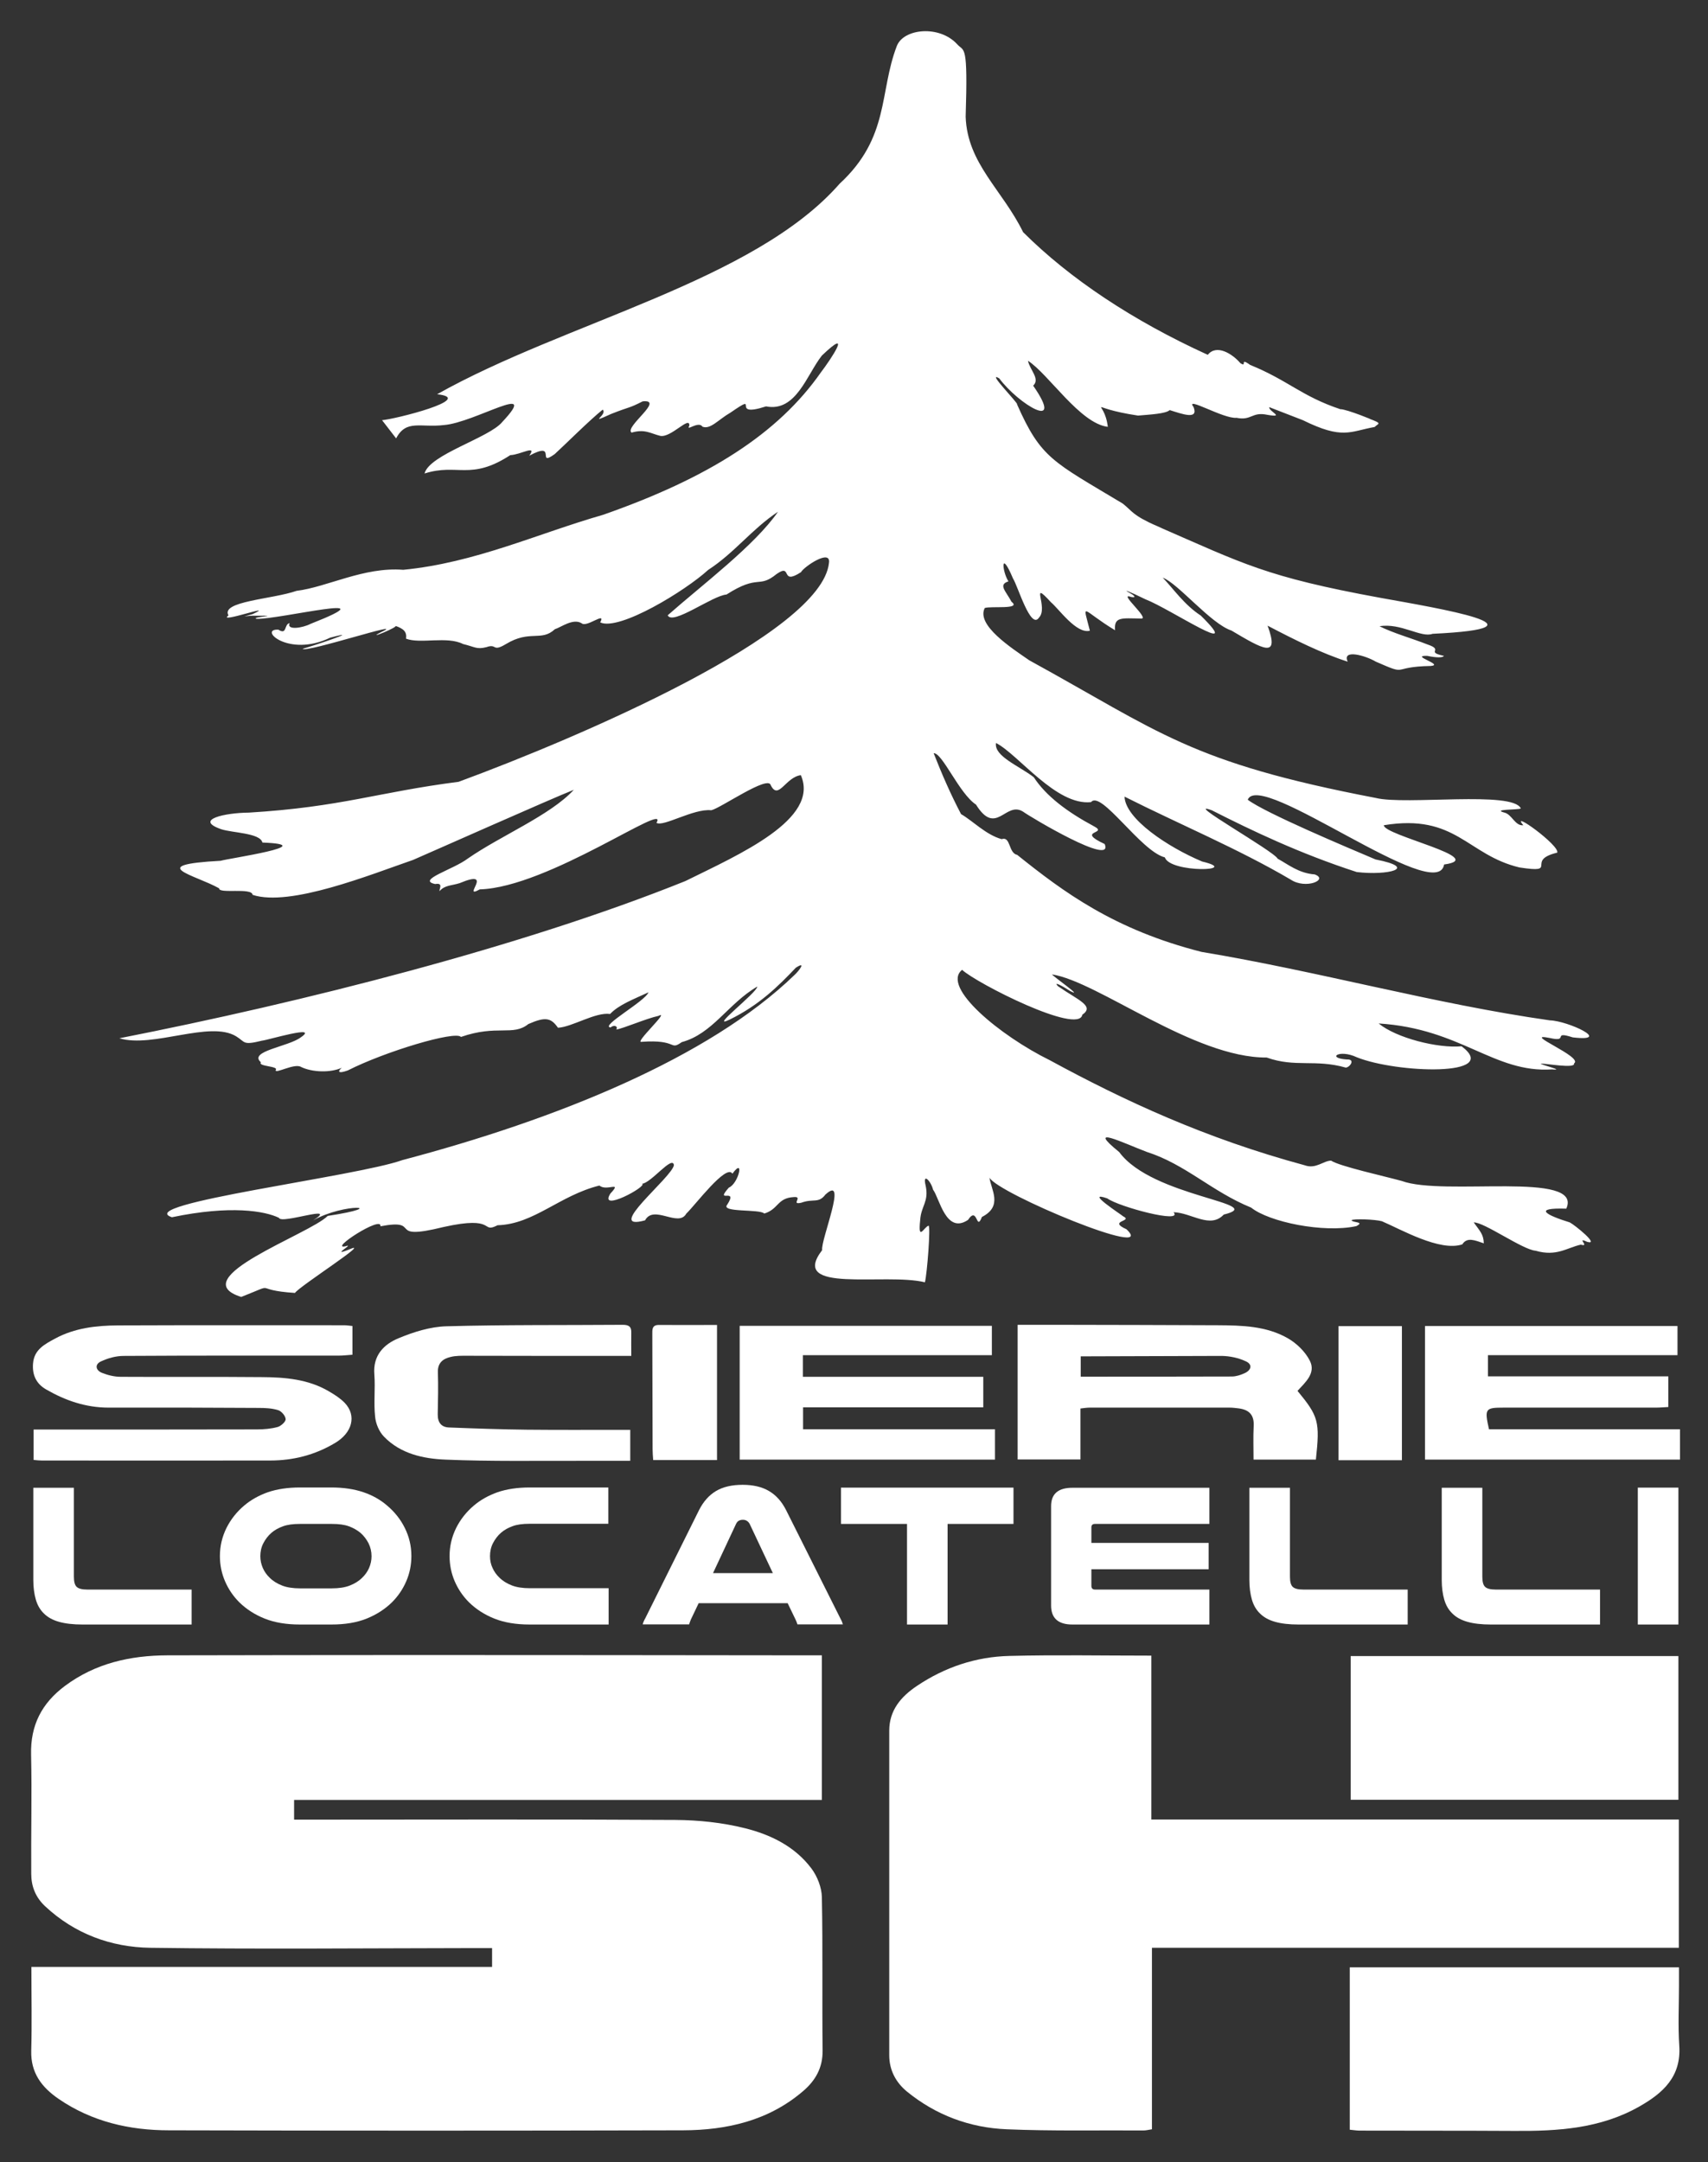
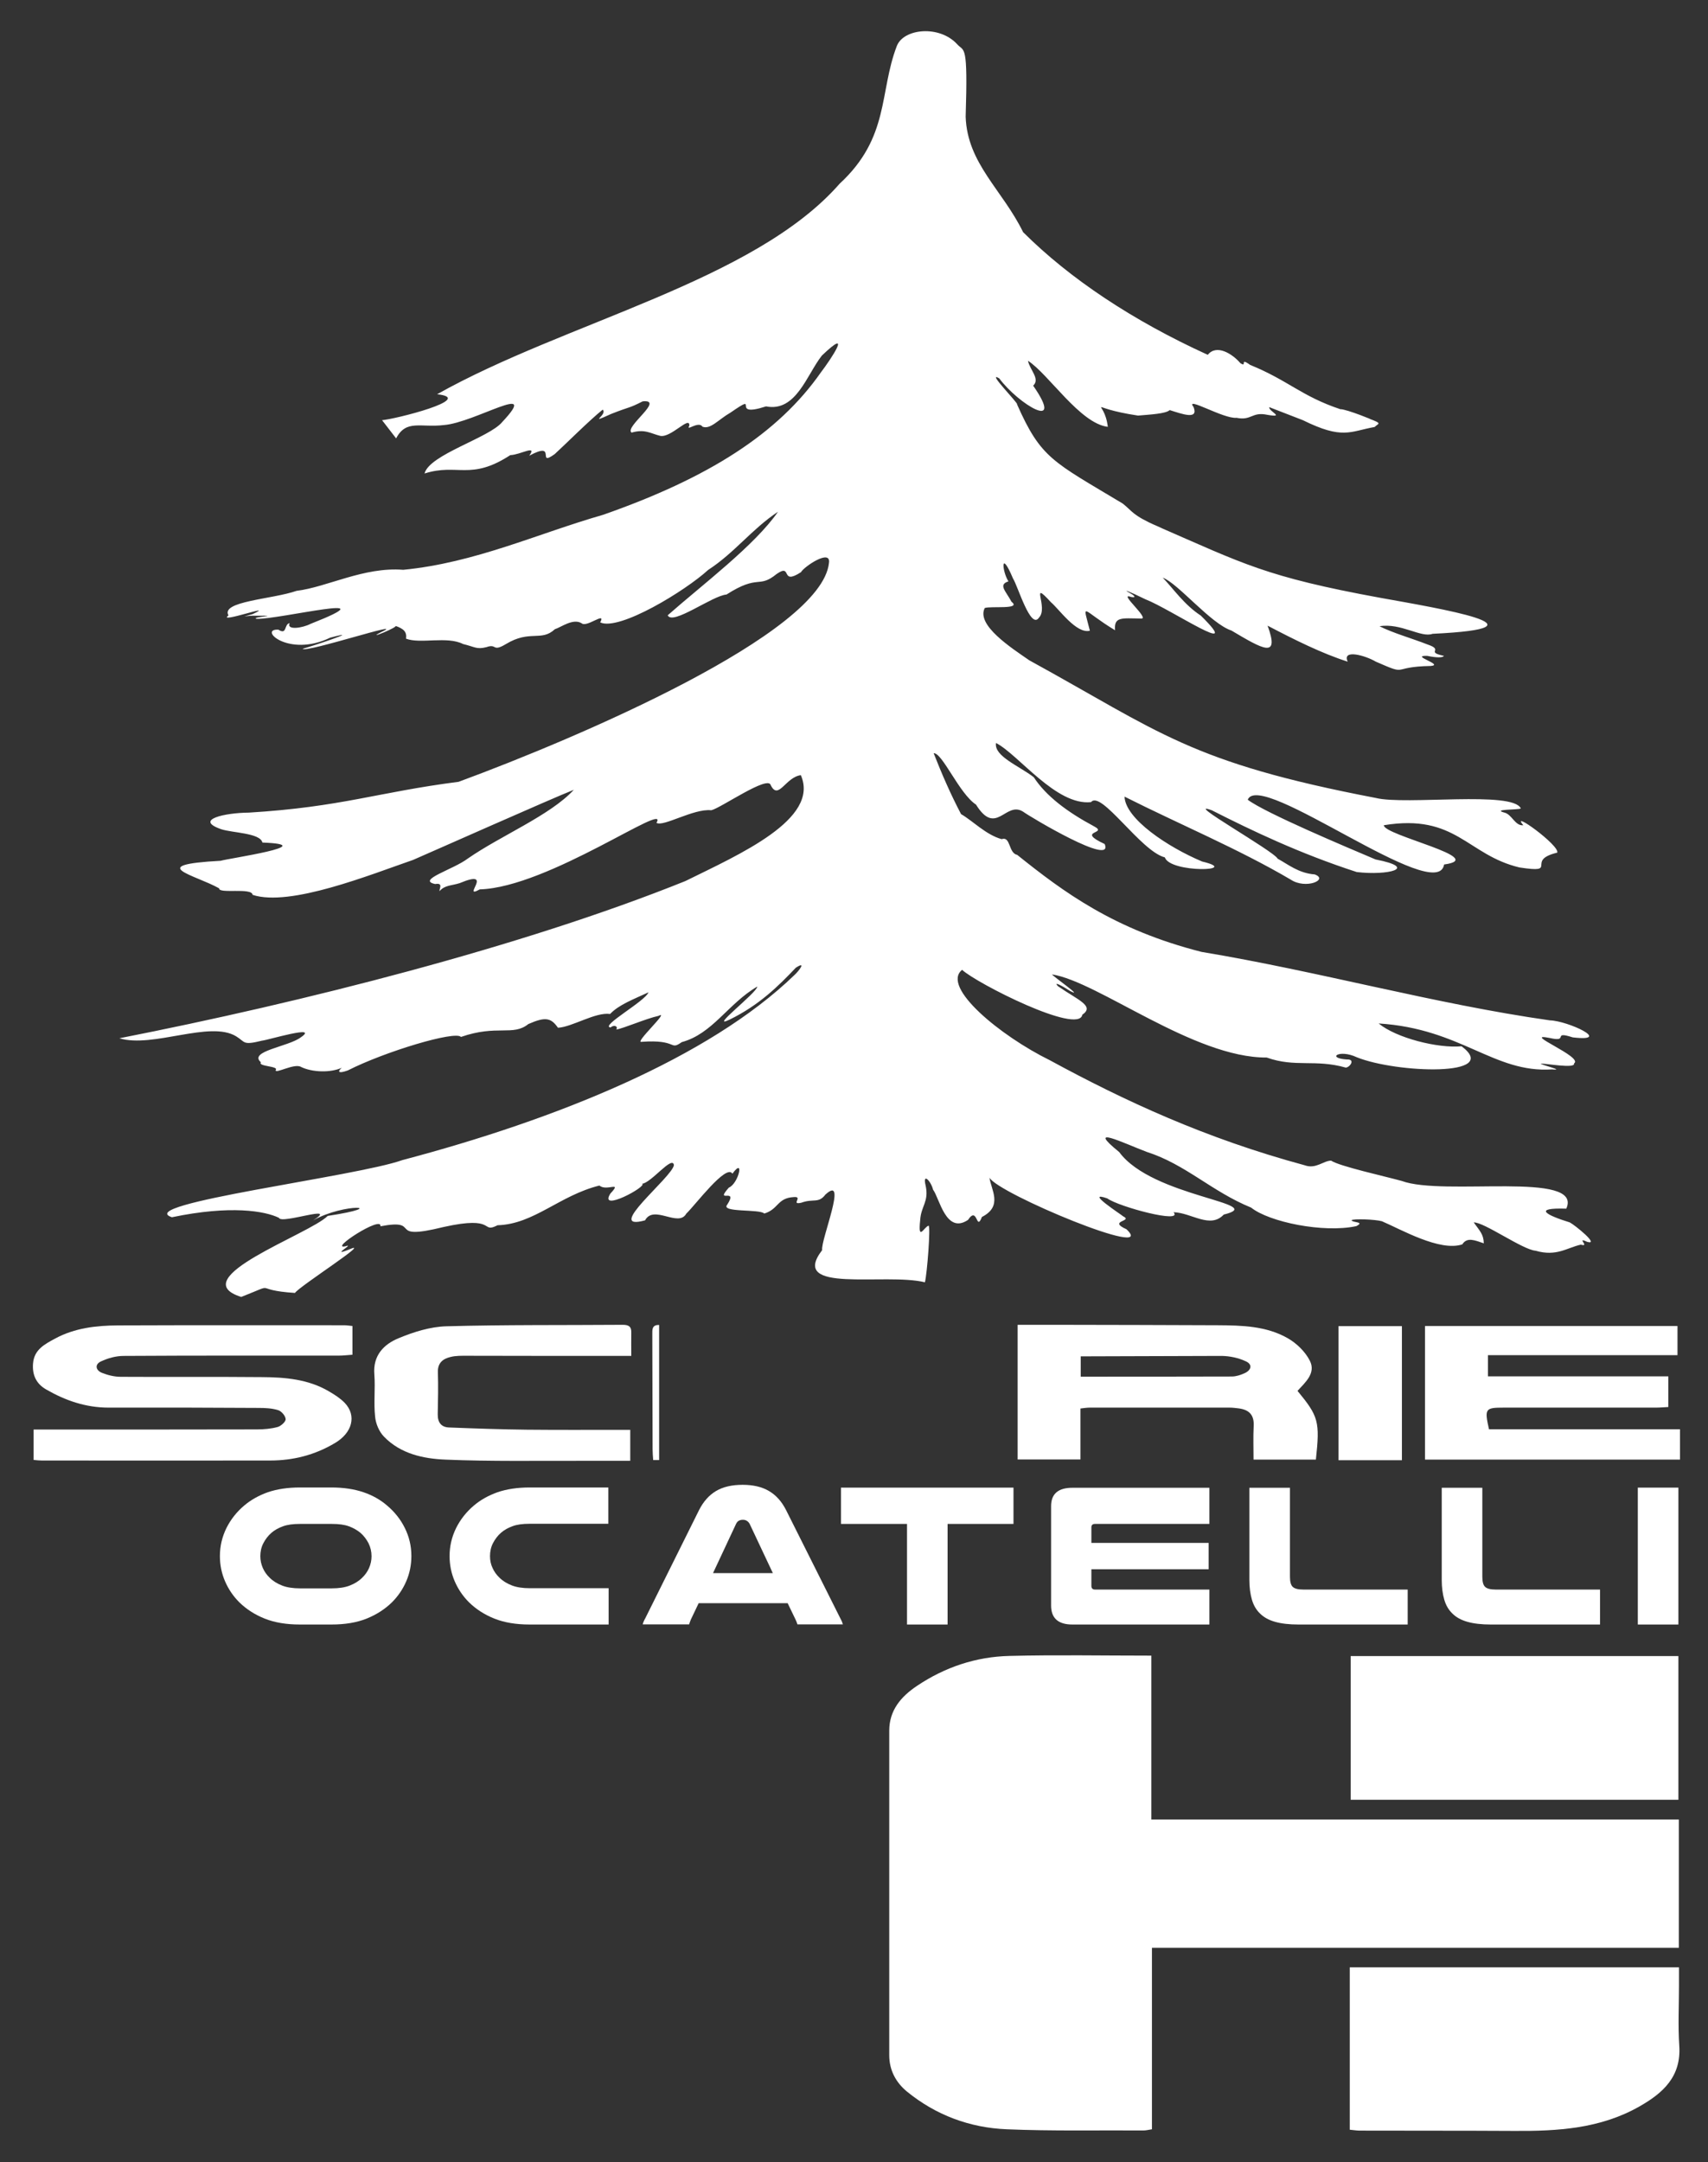
<svg xmlns="http://www.w3.org/2000/svg" version="1.1" id="Calque_1" x="0px" y="0px" viewBox="0 0 1153.4 1459.3" style="enable-background:new 0 0 1153.4 1459.3;" xml:space="preserve">
  <rect x="0" y="0" width="1153.4" height="1459.3" fill="#333333" stroke="none" />
  <style type="text/css">
	.st0{fill:#FFFFFF;}
</style>
  <path class="st0" d="M879.8,283.6c27,13.3,31.7,7.6,48.5,4.6c2.4-2.5,5.8-2.1-4-5.7c6.4,2.4-15.1-6.5-19.2-6.3  c-26.3-8.8-35.1-19.4-60.9-29.9c-7.6-5.5-1.6,2.1-6.6-1.2c-5.2-6.1-16-13.1-22-5.6c-50.5-23-93.1-51.3-124.7-82.8  c-14-28.6-37.7-46.3-38.8-77.9c1.6-50.1-1-43.7-5.6-48.8c-12-13.3-36.4-10.8-40.9,1.1c-12,31.2-4.7,61.6-38.6,92.9  c-57.8,66-185.3,93.4-271.8,142.1c26.8,3-29,17-37.2,17.5l9.5,12.3c6.8-13,16.5-7.1,32.3-9c20.8-1.6,65.6-30,39.4-2.1  c-8.7,10.7-49.3,22-52.5,34.8c22.3-7.1,31,5.1,57.9-12.4c6.8-0.2,18.4-7.4,12.8,0.4c19.5-10.5,4.4,8.1,17.2-1.1  c6.3-5.7,23.5-22.9,32.4-30c3.6,3.4-10.9,10.4,5.7,2.9c13.4-5.3,11.5-3.5,21.3-8.5c15.3-1.5-12.6,17.3-7.5,21.1  c9.1-2.6,12.8,0.6,19.4,2.2c7.3,1.4,20-13.9,19.6-6.9c-2.6,4.4,6.1-3.5,8.9,0.7c5.3,2.1,10.7-4.8,18.9-9.5c21.3-14.7-1.6,4.1,24-4.2  c20.3,4,27.5-21.4,37.7-34.3c21.4-20.4,5.9,2.8-0.7,11.4c-28.8,41.2-75.6,71.1-147.1,96.1c-44.3,12.7-86.4,32.4-134.9,37.1  c-26.6-2.1-51.4,11.7-72,14.2c-16.3,5.7-51.5,7-46,16.6c-8.2,6,33.5-8.8,16.3-0.9c-9.8,2.9-4.7,0.8,2.6,1.1c18.8-0.2-4.4,0.8,0,2.1  c15.3,0.5,92.7-18.7,36.5,3.4c-5.4,2.8-16.4,4.5-14.1-0.5c-3.9,0.6-1.6,8.3-7.6,4.4c-13.9-0.7,6.7,19.1,35,5.4  c24.3-6.4-13.1,6.1-18.6,7.5c1.8,3,71.4-19.9,53.5-11.5c-13.3,6.8,13.9-4.2,8.7-4.1c6.4,2.1,8.2,4.4,7.6,8.8  c9.8,3.7,27.7-1.9,38.5,3.6c8,1.9,9.1,3.8,15.8,2.1c7.3-2.6,3.7,3.6,13.2-2.1c16.2-9.8,23.8-1.4,33-10c4.2-1.3,12.3-7.6,18.1-4  c3.4,3.1,16.8-8.4,12.5-0.6c12.8,6,57.5-21.3,72.9-35.4c18-11.7,29.2-27.3,47.2-39.3c-15.8,22.8-50.8,49-74.5,69.9  c3.2,7.1,30.2-13.3,39.7-14c22-14.1,21.4-3.7,33.9-13.9c10.8-7.5,2.1,8.1,16.4-1.2c2-3.7,20.4-16.1,18.9-6.2  c-5.1,47.8-169.4,118-250.1,147.7c-54.7,7-79,17-141.7,20.8c-15.8,0.1-37.4,4.7-18.6,11.2c7.5,2.5,26.4,2.5,27.8,9  c40.8,1.5-23,10.7-28.2,12.3c-51.5,2.8-17.4,9.4-1,18.6c-0.5,3.9,22.2-0.7,22.6,4.4c25.3,8.3,79.7-13.7,108.4-23.6  c10-4.3,93.7-41.5,108.5-47.3c-16,17.3-49.1,30.8-71.6,46.4c-9.7,7.4-34.9,14.5-22,17.2c5.6-1,2.7,3.2,2.9,4.8  c3.6-4.1,7.8-3.6,13.6-5.4c24.4-10.2,0.6,11.4,13.6,4.2c46.3-1.3,128.6-60.5,119.3-44.9c4.7,2.9,25.1-9.8,37-8.5  c6.4-1.4,38.5-24,40.2-16.9c5.2,10.4,9.9-5.4,20.3-6.8c13,29.7-41.5,53.5-78,71.5c-110.6,44.5-259,81.9-382.2,106.1  c22.8,6.8,61.1-12.2,78.9-1.3c6.4,3.9,4.1,6.2,17.5,2.9c3.7-0.3,39.2-11.1,26.1-2.2c-8.3,6.3-35.6,9.3-26.9,16.8  c-2.3,2.9,12.2,2.5,10,5.2c-0.8,3.1,12.7-4.9,17.2-2c7.5,3.6,19.8,4,27.4,0.5c-2.8,2.4-2.8,4.3,4.1,1.8c25.2-12.8,72.7-27,76.4-22.6  c24.4-8.5,35.1-0.3,45.5-8.7c11.6-5.1,15.3-4.2,20,2.5c9.6-0.5,25.3-10.7,35.2-9.3c6-6.3,15.8-9.9,25.9-14.6  c-2,5.9-33,22.9-25.6,23.7c2.3-2,5.3-0.9,3.9,1.4c4.7-0.7,20.1-7.4,28.4-9.2c8.6-4.4-16.8,18.7-11.3,17.5  c24.7-1.8,18.6,6.2,27.1,0.2c20.8-5.6,31.3-26,51-37.5c-0.1,4.1-33.4,29.5-18.7,22.3c20.1-9.8,33.1-22.8,44.7-35  c7.7-5,1.7,2.6-0.9,4.9c-57.9,56-160.9,97.5-264.7,124.9c-31.2,11.2-182.6,29.7-155.7,38.6c39.8-8.3,62.8-4.2,72.3,0.4  c1.3,4.6,41-9.7,23.1,1.7c21.1-12,53.1-9.6,9.8-3c-12.1,12.3-98,42.2-58.4,54.7c26.1-10.3,5.8-4.7,36.3-2.7  c2.6-4.3,54.1-37.1,36.2-29.2c-13,5.1,4.9-4.7-2.1-2.3c-11.7,2.6,25-21.2,23.6-13.5c29.2-5.5,2.9,10.3,42.6,0.5  c36.3-8.1,24.9,4.7,36.5-1.2c24.6-0.7,41.8-20.1,68.8-26.8c4.8,4.2,15.7-3.5,7.4,5.4c-8.4,13.3,25.5-5.1,21.4-6.6  c6.2-0.6,20.5-19.4,21.5-12.6c-1.1,8.2-48,45.1-19.5,37.3c5.9-10.9,22.6,5.1,27.9-4.6c5.7-5.3,27-33.9,31.1-26.9  c8.4-11.6,4.1,6.8-2.4,9.4c-10.1,11.4,6.7-0.6-1.1,11.5c-4.8,5.5,22.1,2.8,25,6c9.7-2.9,8.7-10.5,19.9-11.1c6.7-0.6-2.4,5.5,5.1,3.8  c8.2-3,11.6,0.7,16.3-5.5c15.5-14.2-3.3,30.8-2.2,37.5c-22.9,29.8,42.3,15.1,69.4,21.7c1.5-6.1,3.9-37.4,2.5-38.2  c-3.1,0.7-7.3,11.2-5.7-3.8c0.6-9.6,6-12.3,3.7-23.2c-2.3-9.3,3.6-3.1,5,2.7c4.3,5.6,8.7,30.4,23.6,20.4c6.6-9.9,5.4,8.3,9.4-2  c14.4-7.3,6.1-18.5,5.1-26.5c5.7,10.7,114.6,55.9,92.5,34.8c-13-5.8,4.8-5.3-2.2-8.7c-1.3-1.2-26.8-17.7-10.7-12.1  c7.6,5.6,51.6,17.4,44.7,9.3c12.3,0.4,24.7,11.4,33.9,1.6c31.2-7.7-48.2-11.6-70.6-42.2c-23.3-18.9,3-6,18.6-0.1  c26.3,8.4,43.8,26.7,70.5,37.6c12.1,9.7,48.8,17.3,71,12.5c6.1-3.1-2.6-2.2-3.2-4c1.3-1.1,15.7-0.6,20.5,0.7  c12.9,5.5,39.2,20.7,54.3,15.6c3.2-5.2,8.8-2.6,14.5-0.7c-0.1-6.1-2.8-8.5-6.8-14.1c6.8-0.4,33.1,18.5,41.8,19.1  c14.1,4.1,21.1-2,30.5-4.1c6.6,1.9-3.6-5.6,4.3-1.9c8.8,2.5-8.4-11.4-11.7-13.1c-15.8-4.9-25.5-10-2.4-9.3  c11.7-25.8-82.8-8.2-111.1-18.7c-11.6-3.2-42-9.9-47.7-13.7c-5.2,0-10.3,5.9-17.9,3.1c-67-18.1-121.9-43.6-172.1-70.9  c-33.2-16.3-73.6-49.4-59.2-61c9.8,9.1,78.8,44.1,81.2,30.3c8.6-5.9-3-9.9-16.4-19.2c-3.9-4,4.1,0.5,8,3.1  c10.3,5.4-11.1-9.6-12.1-11.1c31,4.7,95.7,56.4,145,56.1c19.3,6.9,32.7,0.9,53.4,6.8c2.7-0.1,6.8-5.8,0.7-5.5  c-13.9-0.9-5.2-7.1,6.7-1.5c26.7,10.8,98.3,13.3,70.8-7.4c-16.1,1.5-44.1-5.6-56-15.4c55.9,3.5,77.7,33.6,117.1,31  c9.4,0.9-7.9-3.1-7.6-3.9c3-0.2,23.7,3.6,22.4-0.1c6.9-4.3-36.4-21.2-16.4-17.2c13.7,3.1,1-5.1,15.6-0.4  c27.4,3.2-3.3-11.2-15.5-11.5c-78.1-11.1-155.7-33-235.2-46.2c-59.1-15-93.3-40.5-124.5-65.5c-6-1.2-4.3-12.8-10.5-10.6  c-10.7-3-19.4-12.3-27.4-16.9c-7-13.3-13-27.1-18.5-41.1c5.8-0.5,17.2,27.2,28.6,34.7c13.6,21.8,19.9-2.6,31.7,4.7  c4.9,3.6,61.7,37.5,55.2,21.9c-20-9.3,2.7-6.7-7.1-11.9c-18.3-9.8-32.5-20.5-40.8-33.2c-9.8-7.6-27-14.2-25.5-23.1  c15.1,7.7,40.6,42.5,64.2,39.9c6.7-8.4,33.6,33.2,49.8,37.3c3.6,10.8,52.5,9.3,25.2,2.8c-23.1-9.7-51.9-28.8-52.4-43.8  c36.7,18.5,77,35.3,112.2,56c10.2,6.8,25.9,0,16.2-3.5c-10.9-0.8-18.1-6.9-25-10.6c-2.4-5.1-64.8-40.1-44.5-32.7  c26.8,13.6,59.1,29.1,97.9,41.7c20.8,2.5,42.4-2.7,12.7-8.5c-19.6-8.3-74.3-31.3-86.3-40.3c8.1-20.7,128,71.9,132.6,43.7  c30.8-4.2-41-19.7-40.7-26.5c48.8-8,56.2,20.1,91.6,28.5c27.4,4.2,3.4-4.7,25.5-10c1.8-4.8-32.3-29.4-22.9-18.5  c-5.5,0.7-7.7-7.3-12.7-8.5c-9-2.4,9.3-1.8,11-2.8c-5.1-12.1-77.8-2.1-97.9-7.1c-125.9-24.1-145.4-44.3-234-92.9  c-12.3-8.5-36-23.8-30.1-35.3c3.9-1.5,25.1,1.2,18.1-4.2c-4.1-7.6-9.1-11.5-2.1-13.8c-4.3-6.6-5.6-22.5,3.1-1.9  c3.2,4.9,11.9,34.8,17.5,26.4c6.7-6.8-6.7-26.6,8.1-10.4c5.4,4.5,17.2,21.6,26.3,19.2c-5.2-20.5-5.7-14,17-0.3  c-0.8-9.2,4.3-8.1,17.3-7.9c7.2,0.9-15.8-18.1-6.6-14.6c3.3,0.7,3.2-0.4-0.3-2.4c-6.6-3.6-0.3-1.1,10.1,4  c16.9,6.5,67.9,41.1,37.4,11c-11.2-7.3-18.4-18-25.7-25.6c10.3,3.8,32.4,31.1,46.4,35.7c21.1,12.5,32.8,19.5,24.4-3.3  c18.1,9.5,36.8,18.8,54.1,24.3c-4-8.6,11.7-4.3,19,0c22.9,10,9.1,3.4,37.1,2.9c9.4-0.8-14.8-7.2-2.3-6.8c6.3,1.3,10.3,1.3,11.2,0  c-13-2.8,0.5-3.8-11.1-7.7c-10.7-4.2-23.3-7.7-32.4-12.3c14.4-2.4,28.1,8,35.8,5.1c84.1-4,4.1-17.2-35.3-24.3  c-77.6-14.2-92.4-23-150.8-48.4c12.5,5.4-12.3-5.5,0,0c-16.9-7.5-16.5-10-23.1-15.2c-47.3-28.4-55.2-30.4-71.4-67  c1.4-0.3-21.3-23.1-12-17.5c13,17.5,44.9,36.6,22.9,4.9c4.9-4.6-2.3-10.6-3.5-16.8c14.1,9.2,35.1,42.3,53.9,44.6  c-2.3-19.8-16.3-13.1,20.4-7.6c8-0.7,18.7-1.2,21.4-3.7c8.6,2.7,19.6,6.8,16.1-2.1c-6.1-7.7,20.3,8.2,29,7.3  c10.3,2.1,10.3-4.3,20.9-2c12.4,2.1,0.7-2.4,1.2-5.2" />
  <path class="st0" d="M22.6,964.9h8.6c47.4,0,94.8,0,142.3-0.1c4.7,0,9.5-0.4,13.9-1.6c2.3-0.6,5.6-3.6,5.5-5.3  c-0.1-2.2-2.8-5.4-5.1-6.1c-4.2-1.3-8.8-1.5-13.2-1.5c-33.8-0.2-67.5-0.3-101.3-0.2c-15.4,0-29.2-4.8-42.2-12.3  c-6.6-3.8-9.4-9.7-8.8-17.4c0.7-9.5,7.9-13.1,14.9-16.9c13.3-7.2,27.8-8.8,42.5-8.9c50.9-0.2,101.8-0.1,152.7-0.1  c1.7,0,3.4,0.3,5.6,0.5v19.4c-3.1,0.2-6.2,0.6-9.3,0.6c-48.4,0-96.8-0.1-145.2,0.2c-5.2,0-10.6,1.5-15.3,3.7c-4.4,2-3.6,6,0.6,7.7  c4,1.6,8.5,2.7,12.8,2.7c31.8,0.2,63.6-0.1,95.3,0.2c15.6,0.1,31.3,1.4,45.2,9.6c3.8,2.2,7.7,4.7,10.7,7.8  c8.2,8.6,5.1,20.2-6.6,27.1c-13.6,8.1-28.2,11.8-43.8,11.8c-51.4,0.1-102.8,0-154.2,0c-1.7,0-3.4-0.2-5.5-0.4V964.9z" />
  <path class="st0" d="M876.2,938.8c5.3-5.8,12.6-12,8.3-20.4c-3.1-6.1-9-11.8-15-15.2c-14.4-8.2-30.8-8.6-47-8.7  c-36.3-0.2-72.5-0.2-108.8-0.3c-8.7,0-17.3,0-26.5,0v90.9h42.4v-34.4c2.5-0.3,4.4-0.6,6.3-0.6c31.5,0,63.1,0,94.6,0  c2,0,4,0.3,5.9,0.5c7,0.9,10.6,4.3,10.2,11.9c-0.4,7.6-0.1,15.2-0.1,22.7h42.1C891.4,959.5,890.4,956,876.2,938.8 M840.4,926.9  c-2.7,1.2-5.7,2.2-8.6,2.2c-33.7,0.1-67.4,0.1-102,0.1v-13.7l95.2-0.3c5.5,0.1,11.3,1.3,16.2,3.6C846,920.9,845.1,924.8,840.4,926.9  " />
  <path class="st0" d="M962.3,985.2V895h170.5v19.7h-128v14.3h121.8v20.7c-2.6,0.1-5.5,0.4-8.3,0.4c-34.3,0-68.5,0-102.8,0  c-12.6,0-13.1,0.7-10,14.6h129v20.5H962.3z" />
  <path class="st0" d="M426.3,915.2c-17.1,0-32.7,0-48.3,0c-20.9,0-41.7-0.1-62.6-0.1c-3.7,0-7.5-0.1-11.1,0.8  c-5.1,1.2-8.8,3.9-8.6,10.3c0.3,9.4,0.1,18.9-0.1,28.3c-0.1,5.5,2.3,8.8,7.6,9c17.6,0.7,35.2,1.3,52.7,1.5  c20.4,0.2,40.7,0.1,61.1,0.1h8.6V986c-10.6,0-21.2,0-31.7,0c-31-0.1-62.1,0.5-93.1-0.8c-14.9-0.6-30.3-3.9-41.5-15.5  c-3.3-3.4-5.6-8.8-6-13.6c-1-9.3,0.2-18.9-0.5-28.3c-1.1-12.9,6.4-20.5,16.5-24.6c10.1-4.2,21.3-7.7,32.1-8  c39.7-1.1,79.4-0.7,119.1-1c4,0,6,1.1,5.8,5.5C426.2,904.5,426.3,909.1,426.3,915.2" />
-   <path class="st0" d="M484.2,985.5h-43.1c-0.2-2.5-0.4-4.9-0.4-7.3c-0.1-25.8-0.1-51.5-0.2-77.3c0-3.3-0.4-6.7,4.6-6.6  c12.8,0.1,25.7,0,39.1,0V985.5z" />
+   <path class="st0" d="M484.2,985.5h-43.1c-0.2-2.5-0.4-4.9-0.4-7.3c-0.1-25.8-0.1-51.5-0.2-77.3c0-3.3-0.4-6.7,4.6-6.6  V985.5z" />
  <rect x="903.9" y="895.1" class="st0" width="42.8" height="90.5" />
-   <polygon class="st0" points="499.5,894.9 669.8,894.9 669.8,914.7 542.2,914.7 542.2,929.3 664,929.3 664,949.9 542.3,949.9   542.3,964.7 671.9,964.7 671.9,985.2 499.5,985.2 " />
  <rect x="912.1" y="1117.8" class="st0" width="221.3" height="97" />
-   <path class="st0" d="M555.2,1117.3c-3.9,0-7.1,0-10.2,0c-87.9-0.1-175.8-0.2-263.7-0.2c-56.1,0-112.2,0.1-168.3,0.2  c-25,0.1-48.5,5.3-69.1,20.6c-15.7,11.7-23.4,26.6-22.9,46.4c0.6,26.8-0.1,53.6,0.1,80.4c0,8.4,2.8,15.8,9.3,21.9  c20,18.7,44.6,27.7,71,28.1c72.7,1,145.5,0.3,218.2,0.2c4.1,0,8.3,0,12.7,0v12.7H21.2c0,19.5,0.4,38.1-0.1,56.6  c-0.4,14.9,7,24.6,18.5,32.5c22.5,15.4,47.9,21.2,74.5,21.2c115.7,0.3,231.4,0.3,347.1,0c29.7-0.1,58-6.5,81.4-26.7  c8.2-7.1,13-15.6,12.9-27.1c-0.4-34.5,0.2-69-0.5-103.5c-0.1-6.6-3.1-14.2-7.1-19.5c-11.1-14.8-27.5-22.8-44.8-27.1  c-15.2-3.8-31.3-5.5-47-5.6c-82.4-0.5-164.9-0.2-247.3-0.2h-10.2v-13.3h356.4V1117.3z" />
  <path class="st0" d="M1133.7,1228.1H777.5v-110.6c-32.7,0-64.2-0.6-95.7,0.2c-22.7,0.5-43.8,7.6-62.7,20.3  c-10.7,7.2-18.6,16.4-18.6,30.2c0,73,0,146,0,219c0,10.1,4.5,18.4,11.9,24.5c19.6,16,42.6,24.5,67.5,25.5  c30.7,1.3,61.6,0.6,92.3,0.8c1.6,0,3.3-0.4,5.7-0.8v-122.5h355.8V1228.1z" />
  <path class="st0" d="M911.5,1437.5c2.9,0.3,4.9,0.6,6.8,0.6c34.8,0.1,69.5,0,104.3,0.2c29.2,0.2,58-1.5,84.3-16.4  c16.1-9.1,28.5-20.2,27.1-41.1c-0.9-13.4-0.2-26.8-0.2-40.2v-12.7H911.5V1437.5z" />
  <polygon class="st0" points="684.4,1004.1 684.4,1028.6 639.9,1028.6 639.9,1096.5 612.5,1096.5 612.5,1028.6 567.9,1028.6   567.9,1004.1 " />
  <path class="st0" d="M816.7,1004.1v24.5h-77.3c-1.6,0-2.4,0.8-2.4,2.3v10.5h79.2v17.8H737v11.2c0,1.6,0.8,2.5,2.4,2.5h77.3v23.6  h-92.6c-9.5,0-14.3-4.3-14.3-12.8v-67.1c0-8.3,4.8-12.4,14.4-12.4H816.7z" />
  <path class="st0" d="M876.8,1096.5c-6.2,0-11.5-0.6-15.7-1.8c-4.3-1.2-7.7-3.1-10.2-5.6c-2.6-2.5-4.4-5.6-5.5-9.4  c-1.1-3.8-1.7-8.2-1.7-13.2v-62.3h27.4v60c0,3.4,0.6,5.7,1.9,6.9c1.3,1.2,3.6,1.8,7.1,1.8h70.5v23.6H876.8z" />
  <path class="st0" d="M1006.7,1096.5c-6.2,0-11.5-0.6-15.7-1.8c-4.3-1.2-7.7-3.1-10.2-5.6c-2.6-2.5-4.4-5.6-5.5-9.4  c-1.1-3.8-1.7-8.2-1.7-13.2v-62.3h27.4v60c0,3.4,0.6,5.7,1.9,6.9c1.3,1.2,3.6,1.8,7.1,1.8h70.5v23.6H1006.7z" />
  <rect x="1106" y="1004.1" class="st0" width="27.4" height="92.4" />
-   <path class="st0" d="M55.6,1096.5c-6.2,0-11.4-0.6-15.7-1.8c-4.3-1.2-7.7-3.1-10.2-5.6c-2.6-2.5-4.4-5.6-5.5-9.4  c-1.1-3.8-1.7-8.2-1.7-13.2v-62.3h27.4v60c0,3.4,0.6,5.7,1.9,6.9c1.3,1.2,3.6,1.8,7.1,1.8h70.5v23.6H55.6z" />
  <path class="st0" d="M202.5,1028.6c-4.6,0-8.4,0.5-11.4,1.6c-3,1.1-5.6,2.5-7.8,4.4c-2.3,2-4.1,4.4-5.5,7.1c-1.4,2.7-2,5.7-2,8.7  c0,2.8,0.6,5.5,1.7,8c1.1,2.5,2.7,4.7,4.7,6.6c2.2,2.2,5,3.9,8.3,5.2c3.3,1.3,7.4,1.9,12.2,1.9h21.3c4.8,0,8.9-0.6,12.2-1.9  s6.1-3,8.3-5.2c2-1.9,3.6-4.1,4.7-6.6c1.1-2.5,1.7-5.2,1.7-8c0-3.1-0.7-6-2-8.7c-1.4-2.7-3.2-5.1-5.5-7.1c-2.2-1.8-4.8-3.3-7.8-4.4  c-3-1.1-6.8-1.6-11.4-1.6H202.5z M202.5,1096.5c-9.1,0-17-1.3-23.8-4c-6.7-2.7-12.4-6.4-17.1-11c-4.1-4.1-7.3-8.8-9.6-14.1  c-2.3-5.3-3.5-11-3.5-17.1c0-6.7,1.5-13,4.4-18.9c2.9-5.8,6.9-10.9,12-15.2c4.5-3.8,9.8-6.8,16-9c6.2-2.1,13.4-3.2,21.6-3.2h21.3  c8.2,0,15.4,1.1,21.6,3.2c6.2,2.1,11.5,5.1,16,9c5.1,4.3,9.1,9.3,12,15.2c2.9,5.8,4.4,12.1,4.4,18.9c0,6.1-1.2,11.8-3.5,17.1  c-2.3,5.3-5.5,10-9.6,14.1c-4.7,4.6-10.4,8.3-17.1,11c-6.7,2.7-14.6,4-23.8,4H202.5z" />
  <path class="st0" d="M410.8,1096.5h-53.2c-9.1,0-17-1.3-23.8-4c-6.7-2.7-12.4-6.4-17.1-11c-4.1-4.1-7.3-8.8-9.6-14.1  c-2.3-5.3-3.5-11-3.5-17.1c0-6.7,1.5-13,4.4-18.9c2.9-5.8,6.9-10.9,12-15.2c4.5-3.8,9.8-6.8,16-9c6.2-2.1,13.4-3.2,21.6-3.2h53.2  v24.5h-53.2c-4.6,0-8.4,0.5-11.4,1.6c-3,1.1-5.6,2.5-7.8,4.4c-2.3,2-4.1,4.4-5.5,7.1c-1.4,2.7-2,5.7-2,8.7c0,2.8,0.5,5.5,1.7,8  c1.1,2.5,2.7,4.7,4.7,6.6c2.2,2.2,5,3.9,8.3,5.2c3.3,1.3,7.4,1.9,12.2,1.9h53.2V1096.5z" />
  <path class="st0" d="M521.9,1061.8l-15.6-33.1c-0.5-1-1.2-1.7-2-2.2c-0.8-0.5-1.7-0.7-2.7-0.7c-0.9,0-1.8,0.2-2.6,0.6  c-0.8,0.4-1.5,1.2-2,2.3l-15.5,33.1H521.9z M567.5,1092.4c0.4,0.7,0.7,1.4,1,2c0.2,0.6,0.5,1.3,0.7,2h-30.7  c-0.2-0.6-0.4-1.2-0.6-1.7c-0.2-0.5-0.4-1-0.6-1.4l-5.4-11.2h-60.1l-5.3,11.1c-0.2,0.5-0.4,1.1-0.6,1.6c-0.2,0.5-0.4,1.1-0.5,1.6  H434c0.2-0.7,0.4-1.4,0.7-2c0.2-0.6,0.6-1.3,1-2l36.4-73.2c2.9-5.7,6.7-10,11.4-12.8c4.7-2.8,10.7-4.2,18-4.2  c7.1,0,13.1,1.4,17.8,4.2c4.8,2.8,8.6,7.1,11.5,12.8L567.5,1092.4z" />
</svg>